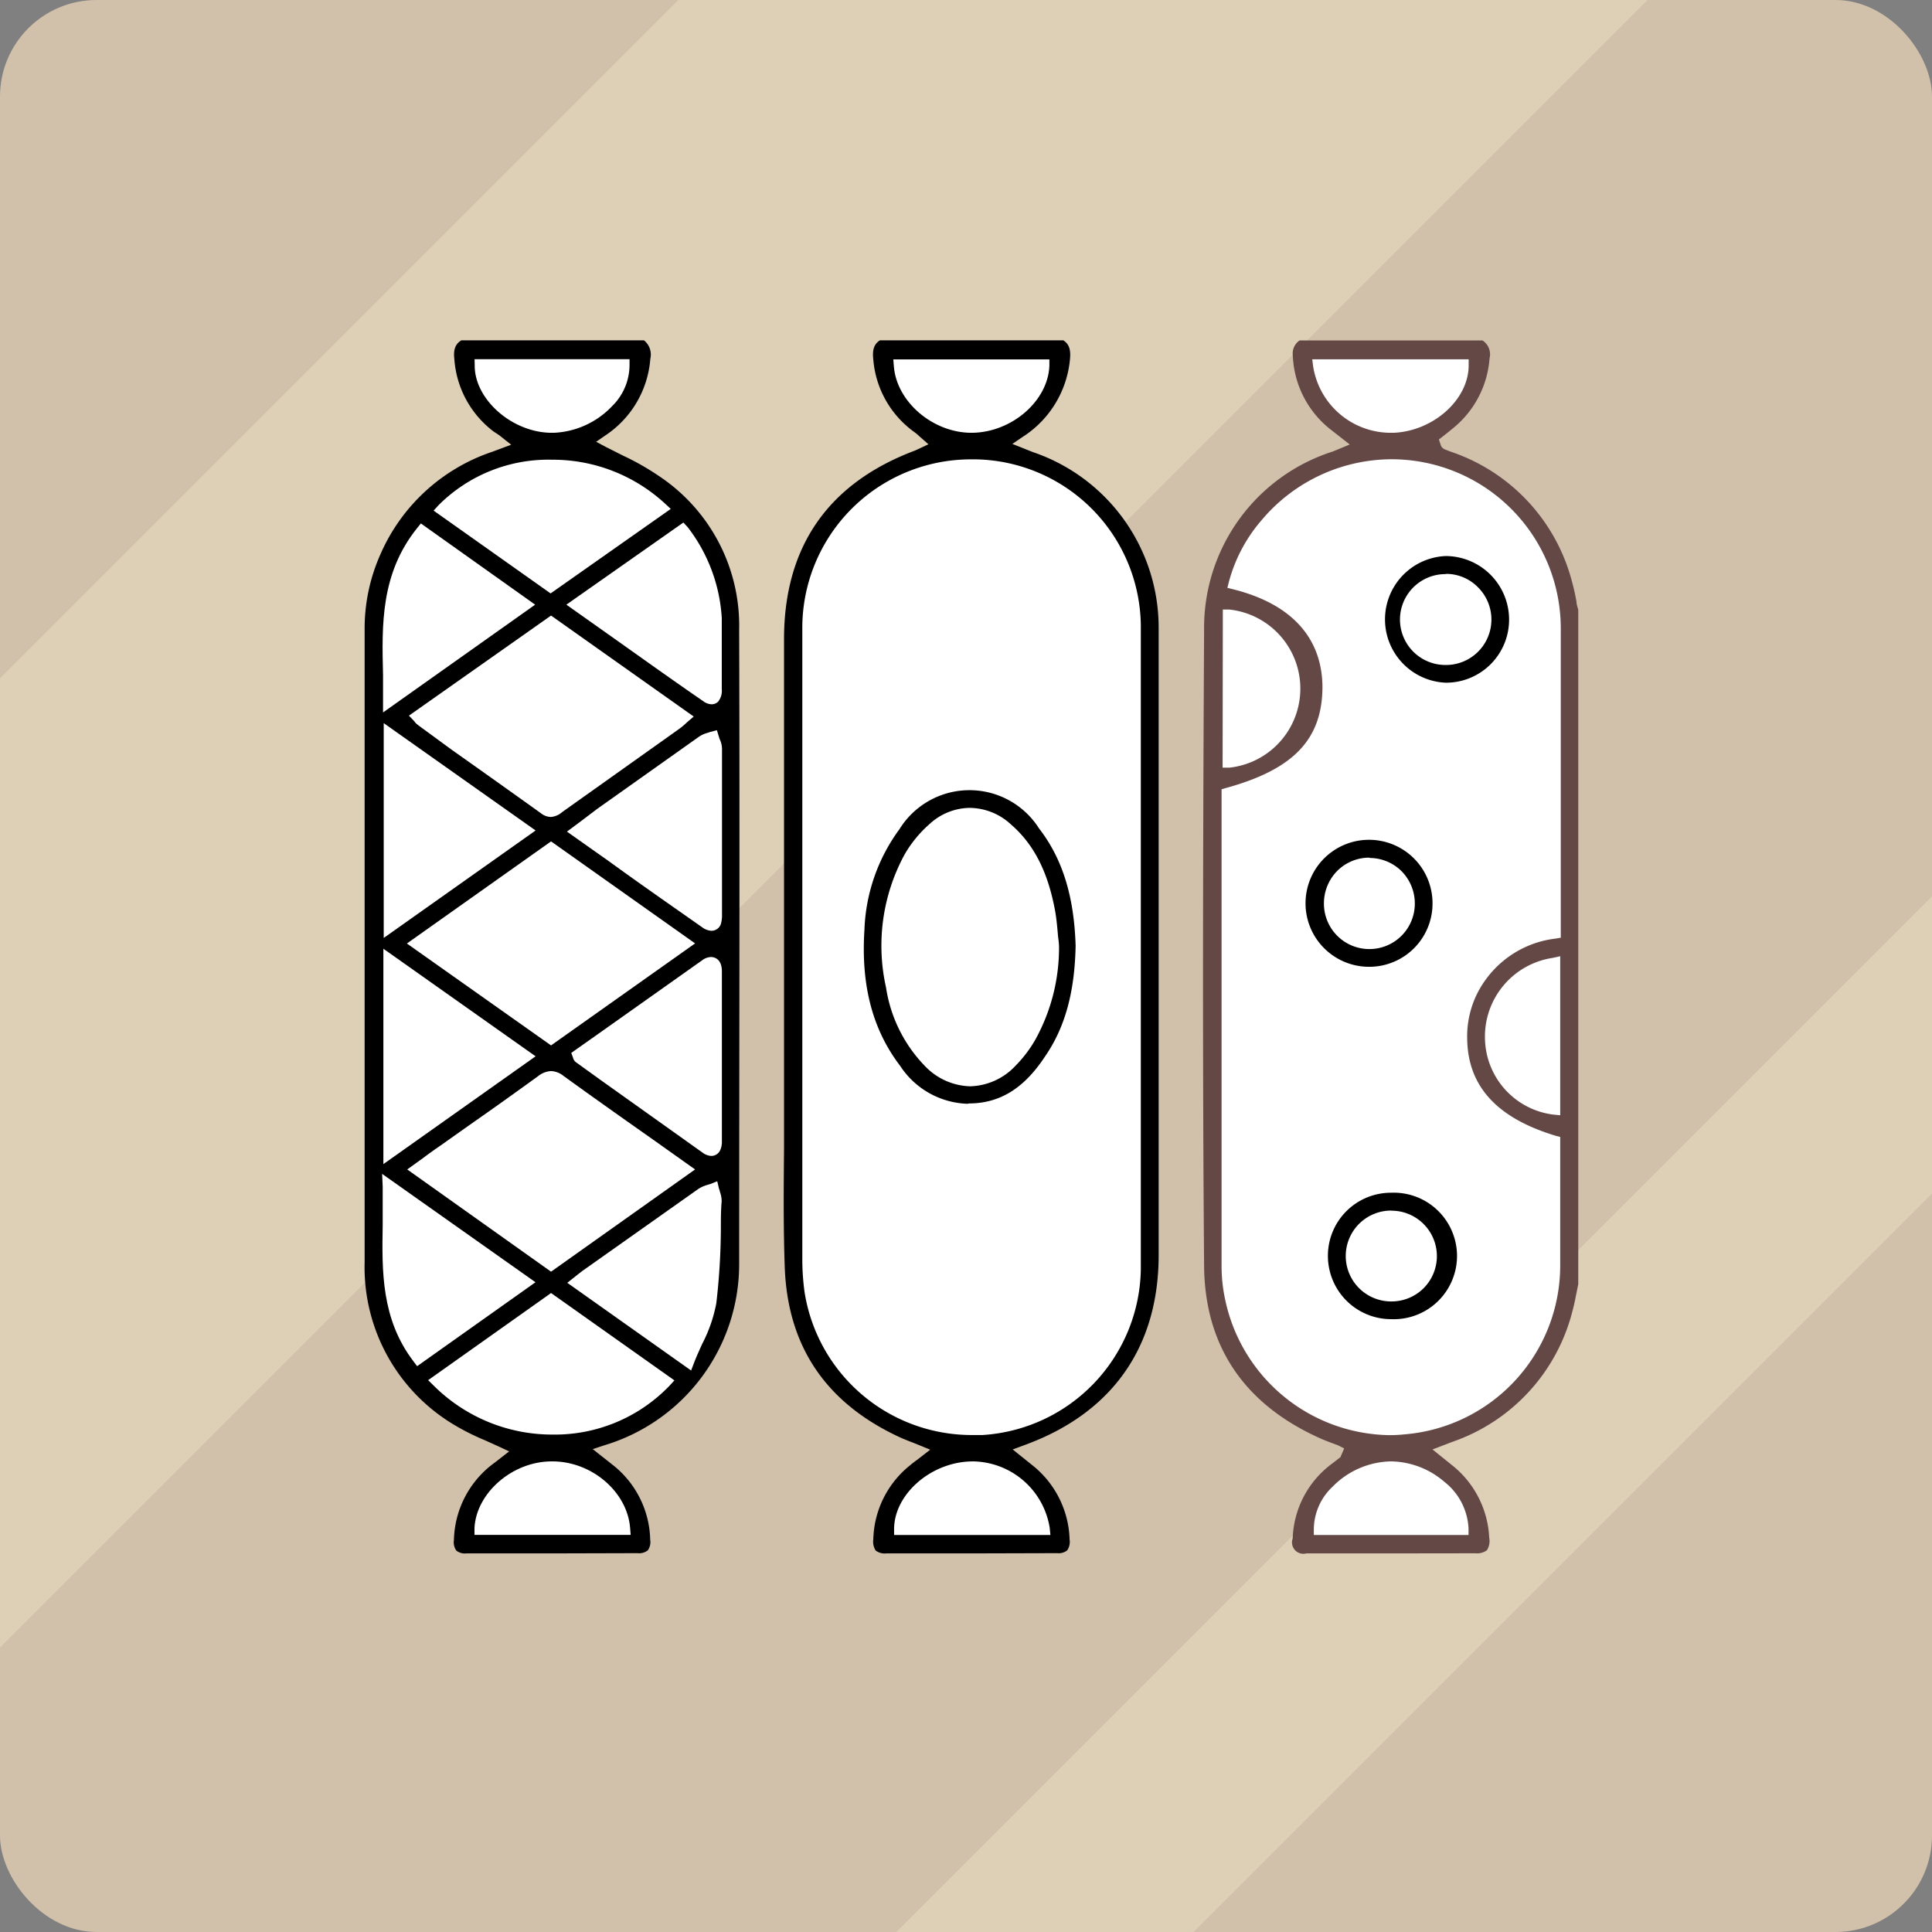
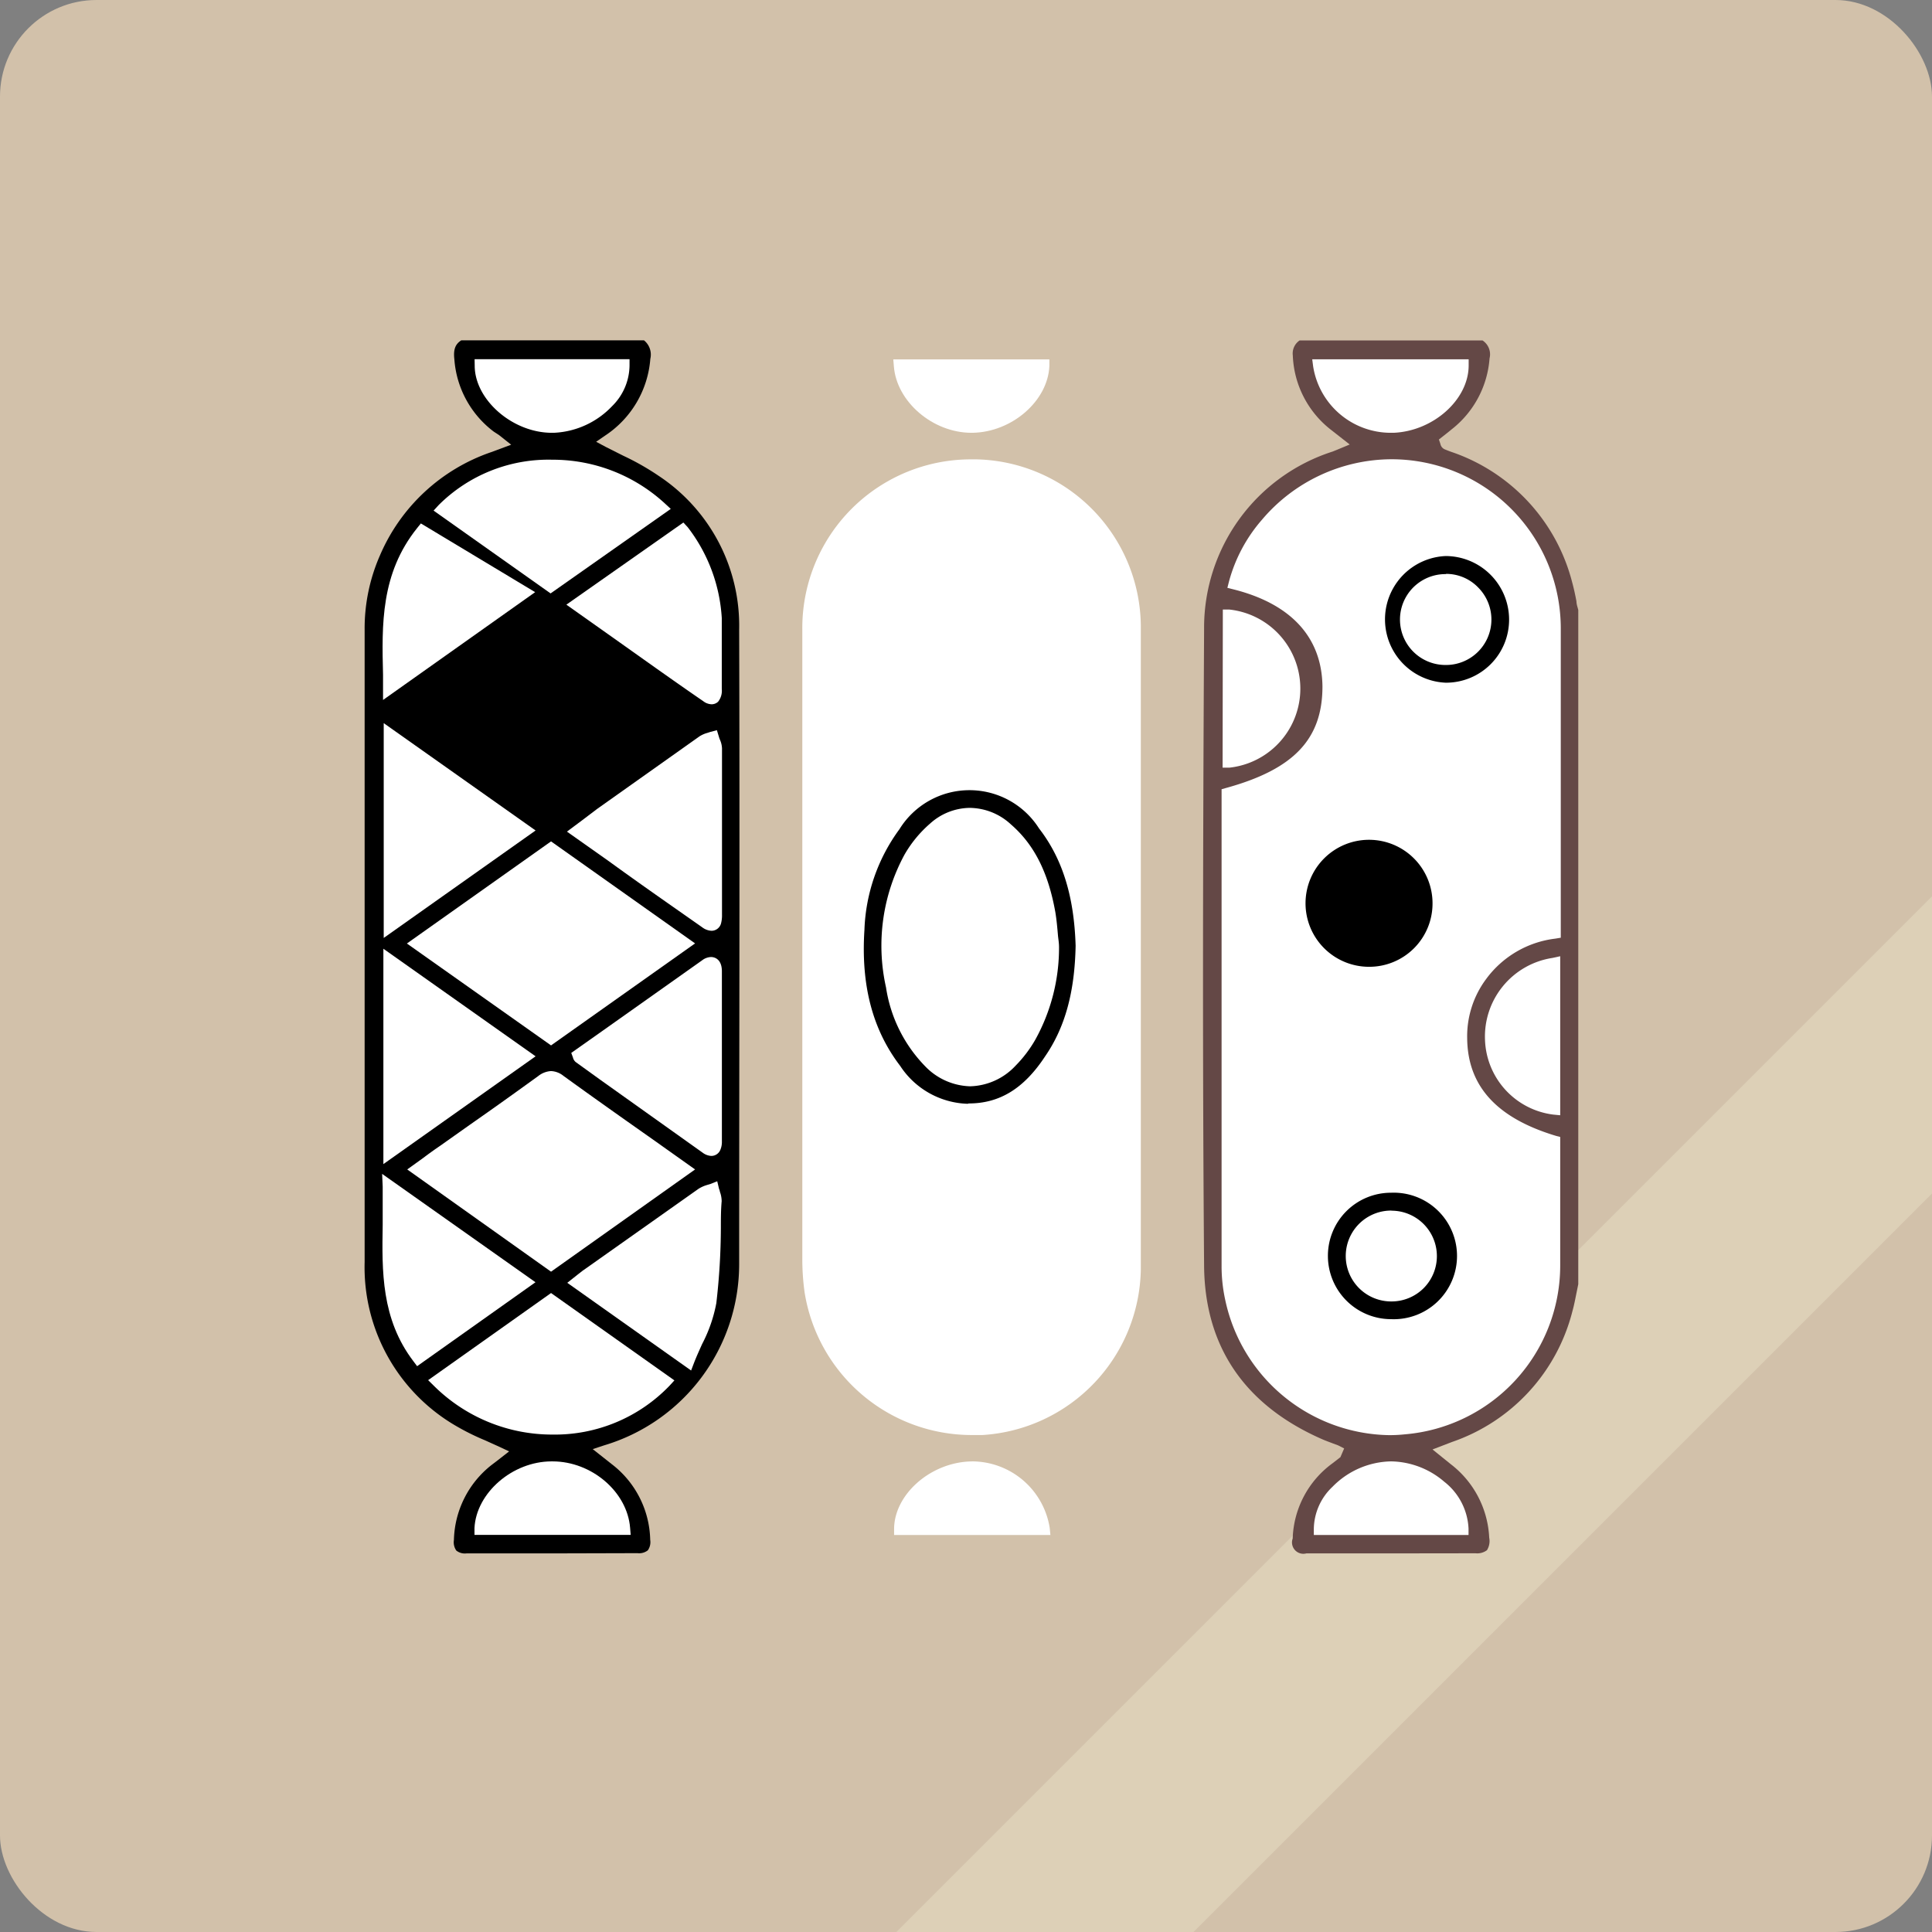
<svg xmlns="http://www.w3.org/2000/svg" viewBox="0 0 170.08 170.08">
  <rect x="0" y="0" width="170.08" height="170.08" fill="#808080" stroke="none" />
  <defs>
    <style>.cls-1{fill:#d2c1aa;}.cls-2{fill:#ddd0b7;}.cls-3{fill:#fff;}.cls-4{fill:#644846;}</style>
  </defs>
  <g id="Слой_2" data-name="Слой 2">
    <g id="Слой_1-2" data-name="Слой 1">
      <rect class="cls-1" width="170.08" height="170.08" rx="8.5" />
      <polygon class="cls-2" points="105.07 170.08 170.08 105.07 170.08 78.91 78.91 170.08 105.07 170.08" />
-       <polygon class="cls-2" points="0 59.72 0 145.03 145.03 0 59.72 0 0 59.72" />
-       <path d="M85.57,136.75l-7.54,0a1.32,1.32,0,0,1-.94-.25,1.46,1.46,0,0,1-.21-1A8.61,8.61,0,0,1,80.11,129c.19-.16.38-.31.62-.48l1.16-.9L80.37,127c-.4-.15-.77-.3-1.13-.46-6.51-3-9.93-8-10.16-15.08-.12-3.42-.09-6.91-.06-10.28,0-1.52,0-3,0-4.56V56.28c0-8.16,3.89-13.75,11.54-16.62l.24-.11.93-.44-.84-.74a3.39,3.39,0,0,0-.42-.35,8.72,8.72,0,0,1-3.59-6.36c-.1-.87.06-1.36.58-1.7H93.61c.51.34.67.82.58,1.7A9.1,9.1,0,0,1,90,38.48l-.88.6,1.33.53.51.2A16.32,16.32,0,0,1,102,55.36c0,7.6,0,15.32,0,22.79,0,3.16,0,6.31,0,9.47v22.87c0,8-4,13.75-11.45,16.59l-1.4.52,1.67,1.34a8.66,8.66,0,0,1,3.34,6.59,1.32,1.32,0,0,1-.21.95,1.2,1.2,0,0,1-.88.25Z" />
      <path class="cls-3" d="M85.32,128.66c-3.48.16-6.57,2.92-6.61,5.9v.57H92.47l-.06-.62a6.94,6.94,0,0,0-6.8-5.86Z" />
      <path class="cls-3" d="M85.63,40.44a14.84,14.84,0,0,0-15,14.94c0,6.42,0,12.84,0,19.26V89.05q0,10.89,0,21.79a21.38,21.38,0,0,0,.2,2.92,14.9,14.9,0,0,0,14.66,12.57h0c.34,0,.67,0,1,0a14.86,14.86,0,0,0,13.94-14.56c0-19.17,0-38.25,0-56.72A14.8,14.8,0,0,0,86,40.44Z" />
      <path class="cls-3" d="M78.69,32.25c.24,3.12,3.43,5.85,6.83,5.85h.1c3.47-.06,6.62-2.8,6.76-5.87l0-.59H78.64Z" />
      <path d="M48.72,136.75l-7.65,0a1.21,1.21,0,0,1-.9-.25,1.27,1.27,0,0,1-.21-.93,8.64,8.64,0,0,1,3.31-6.6l.55-.42,1-.78-.85-.4-1.26-.57a20.83,20.83,0,0,1-2.46-1.21,16.15,16.15,0,0,1-8.15-14.49q0-19.36,0-38.75V55.42a16,16,0,0,1,1.35-6.53,16.44,16.44,0,0,1,9.8-9.09L45,39.15l-1.07-.85L43.47,38A8.75,8.75,0,0,1,40,31.64c-.1-.86.07-1.34.61-1.68H56.69a1.61,1.61,0,0,1,.56,1.63,8.9,8.9,0,0,1-4,6.77l-.77.53.82.44,1.57.79A22.68,22.68,0,0,1,58,41.9a15.81,15.81,0,0,1,7.07,13.54c.06,19,0,38.06,0,55.87a16.65,16.65,0,0,1-11.89,15.93l-1,.33,1.67,1.32a8.62,8.62,0,0,1,3.39,6.67,1.25,1.25,0,0,1-.21.92,1.24,1.24,0,0,1-.91.25Z" />
      <path class="cls-3" d="M48.56,128.65c-3.46,0-6.64,2.79-6.79,5.87l0,.6H55.52l-.05-.62c-.25-3.17-3.38-5.85-6.83-5.85h-.08Z" />
      <path class="cls-3" d="M37.69,121.5l.48.47a14.77,14.77,0,0,0,10.46,4.32A14,14,0,0,0,58.93,122l.44-.48-10.86-7.69Z" />
      <path class="cls-3" d="M62.54,104.23l-.27.08a3,3,0,0,0-.77.34l-9.83,6.95-.4.28-.46.36-.87.69,10.9,7.72.26-.68c.22-.57.47-1.11.71-1.65a12.86,12.86,0,0,0,1.25-3.6,58.55,58.55,0,0,0,.4-6.59c0-.79,0-1.59.07-2.38a2.47,2.47,0,0,0-.16-.85c0-.09-.06-.19-.08-.28l-.15-.63Z" />
      <path class="cls-3" d="M33.69,104.47c0,1.12,0,2.26,0,3.36-.07,4.07-.13,8.28,2.7,12l.33.44,10.42-7.39-13.5-9.54Z" />
      <path class="cls-3" d="M48.51,94.29a2,2,0,0,0-1.13.44c-2,1.45-4,2.88-6.05,4.31l-2.6,1.84c-.5.34-1,.7-1.49,1.07l-1.39,1,12.66,9,12.68-9-3.52-2.5c-2.74-1.93-5.42-3.82-8.07-5.74A1.86,1.86,0,0,0,48.51,94.29Z" />
      <polygon class="cls-3" points="33.75 102.48 47.15 92.99 33.75 83.52 33.75 102.48" />
      <path class="cls-3" d="M62.6,84.25a1.35,1.35,0,0,0-.79.29l-8.87,6.28-2.65,1.87.15.41a.73.73,0,0,0,.26.41l2.15,1.55,9,6.41a1.4,1.4,0,0,0,.77.29.86.86,0,0,0,.8-.55,1.78,1.78,0,0,0,.13-.74v-15C63.53,84.31,62.76,84.25,62.6,84.25Z" />
      <polygon class="cls-3" points="35.82 83.06 48.51 92.03 61.19 83.05 48.51 74.07 35.82 83.06" />
      <polygon class="cls-3" points="33.78 82.57 47.15 73.11 33.78 63.66 33.78 82.57" />
      <path class="cls-3" d="M62.51,64.44l-.24.08a2.51,2.51,0,0,0-.7.31l-9,6.38-1.32,1-1.34,1,3.71,2.62c2.75,2,5.46,3.88,8.18,5.79a1.48,1.48,0,0,0,.84.32h0a.87.87,0,0,0,.84-.67,2.78,2.78,0,0,0,.08-.75v-2q0-6.32,0-12.64a2.08,2.08,0,0,0-.19-.78,2.09,2.09,0,0,1-.08-.23l-.18-.59Z" />
-       <path class="cls-3" d="M36,63l.45.47.1.13a1.84,1.84,0,0,0,.25.23L39.76,66q3.95,2.79,7.87,5.6a1.46,1.46,0,0,0,.86.32,1.7,1.7,0,0,0,1-.43L59.8,64.16a5.15,5.15,0,0,0,.48-.39l.24-.22.55-.47L48.51,54.19Z" />
-       <path class="cls-3" d="M36.72,46.49c-3.21,4-3.11,8.5-3,12.9,0,.74,0,1.48,0,2.23v1.1l13.39-9.49L37.05,46.08Z" />
+       <path class="cls-3" d="M36.72,46.49c-3.21,4-3.11,8.5-3,12.9,0,.74,0,1.48,0,2.23l13.39-9.49L37.05,46.08Z" />
      <path class="cls-3" d="M49.86,53.23l3.63,2.57c2.83,2,5.61,4,8.41,5.92a1.27,1.27,0,0,0,.74.28h0a.83.83,0,0,0,.58-.23,1.55,1.55,0,0,0,.32-1.12c0-.58,0-1.17,0-1.76,0-1.47,0-3,0-4.48a14.48,14.48,0,0,0-3-8L60.16,46Z" />
      <path class="cls-3" d="M48.61,40.47a13.67,13.67,0,0,0-10,4l-.44.48,10.3,7.29L59.05,44.8l-.52-.48A14.57,14.57,0,0,0,48.61,40.47Z" />
      <path class="cls-3" d="M41.79,32.19c0,3,3.33,5.91,6.79,5.91h.18a7.52,7.52,0,0,0,5.13-2.35,5.09,5.09,0,0,0,1.53-3.58l0-.55H41.78Z" />
      <path class="cls-4" d="M122.45,136.75H115a1,1,0,0,1-1.2-1.31,8.52,8.52,0,0,1,3.49-6.61l.71-.55.33-.77-.53-.27-.46-.17c-.31-.12-.62-.23-.92-.36-6.86-3-10.37-8.18-10.42-15.3-.14-17.69-.11-35.21,0-56.09a16.28,16.28,0,0,1,11.32-15.57l.37-.15,1.13-.47-1.62-1.27a8.7,8.7,0,0,1-3.39-6.57,1.38,1.38,0,0,1,.6-1.32h16.1a1.46,1.46,0,0,1,.62,1.58A8.74,8.74,0,0,1,128,37.63l-.68.55-.65.51.13.38a.66.66,0,0,0,.37.48c.24.1.47.19.71.27a16.44,16.44,0,0,1,10.52,11.43c.15.55.27,1.1.38,1.69,0,.25.1.51.16.76v59.35l-.15.74c-.11.54-.21,1.09-.36,1.62a16.44,16.44,0,0,1-10.6,11.53l-1.72.66,1.61,1.3a8.66,8.66,0,0,1,3.38,6.47,1.51,1.51,0,0,1-.2,1.1,1.43,1.43,0,0,1-1,.27Z" />
      <path class="cls-3" d="M122.45,128.65a7.39,7.39,0,0,0-5.14,2.23,5.2,5.2,0,0,0-1.65,3.7v.55h13.62v-.56a5.56,5.56,0,0,0-2.14-4.13,7.34,7.34,0,0,0-4.68-1.79Z" />
      <path class="cls-3" d="M122.48,40.43a15,15,0,0,0-11.39,5.33,13.65,13.65,0,0,0-2.9,5.44l-.14.55.56.14c5.06,1.28,7.76,4.23,7.81,8.54,0,4.6-2.48,7.28-8.46,8.93l-.42.12v9.79q0,16.11,0,32.22a13.86,13.86,0,0,0,.32,2.94,15,15,0,0,0,14.42,11.91,12.63,12.63,0,0,0,1.38-.07,14.92,14.92,0,0,0,13.69-14.87q0-3.29,0-6.57v-4.74L137,100c-5.24-1.57-7.81-4.39-7.84-8.62a8.43,8.43,0,0,1,1.66-5.18,8.87,8.87,0,0,1,6.1-3.57l.48-.08V73.67q0-9.18,0-18.36a14.9,14.9,0,0,0-14.89-14.88Z" />
      <path class="cls-3" d="M136.67,84.33a7,7,0,0,0-5.94,7.22,6.87,6.87,0,0,0,6,6.57l.62.06v-14Z" />
      <path class="cls-3" d="M107.63,67.58l.59,0a7,7,0,0,0,0-13.92h-.57Z" />
      <path class="cls-3" d="M115.6,32.25a6.92,6.92,0,0,0,6.8,5.85h.28c3.5-.15,6.59-2.91,6.61-5.9v-.57H115.52Z" />
      <path d="M122.43,116.13a5.57,5.57,0,0,1-5.53-5.54,5.55,5.55,0,0,1,5.56-5.59,5.57,5.57,0,1,1,0,11.13Z" />
      <path class="cls-3" d="M122.47,106.57a4,4,0,0,0,0,8,4,4,0,0,0,2.88-1.19,4,4,0,0,0-2.84-6.8Z" />
      <path d="M85.19,97.17a7.36,7.36,0,0,1-5.94-3.33c-2.44-3.19-3.47-7.11-3.15-12A15.85,15.85,0,0,1,79.18,73a7.25,7.25,0,0,1,12.29-.07c2.07,2.67,3.09,6,3.22,10.33C94.61,87.3,93.78,90.42,92,93c-1.86,2.83-4,4.14-6.72,4.14Z" />
      <path class="cls-3" d="M85.35,71.12a5.29,5.29,0,0,0-3.47,1.38,10.57,10.57,0,0,0-2.25,2.73A16.81,16.81,0,0,0,78,86.93a12.61,12.61,0,0,0,3.4,6.89,5.71,5.71,0,0,0,4,1.81,5.66,5.66,0,0,0,4-1.81,11.14,11.14,0,0,0,1.74-2.29,16.7,16.7,0,0,0,2.09-8.14c0-.39-.06-.7-.09-1-.06-.7-.12-1.41-.24-2.12-.63-3.49-1.87-5.93-3.9-7.69A5.4,5.4,0,0,0,85.35,71.12Z" />
      <path d="M120.51,85.11a5.59,5.59,0,1,1,5.6-5.57,5.57,5.57,0,0,1-5.6,5.57Z" />
-       <path class="cls-3" d="M120.53,75.5a4,4,0,0,0-2.81,1.17,4.06,4.06,0,0,0-1.17,2.88,4,4,0,0,0,4,4h0a4,4,0,0,0,4-3.91,4.05,4.05,0,0,0-1.13-2.91,4,4,0,0,0-2.82-1.2Z" />
      <path d="M127.27,60.1a5.58,5.58,0,0,1,0-11.15,5.6,5.6,0,0,1,5.58,5.53,5.55,5.55,0,0,1-5.55,5.62Z" />
      <path class="cls-3" d="M127.28,50.54a4,4,0,0,0-.07,8h0a4,4,0,0,0,2.92-6.82,3.92,3.92,0,0,0-2.82-1.2Z" />
    </g>
  </g>
</svg>